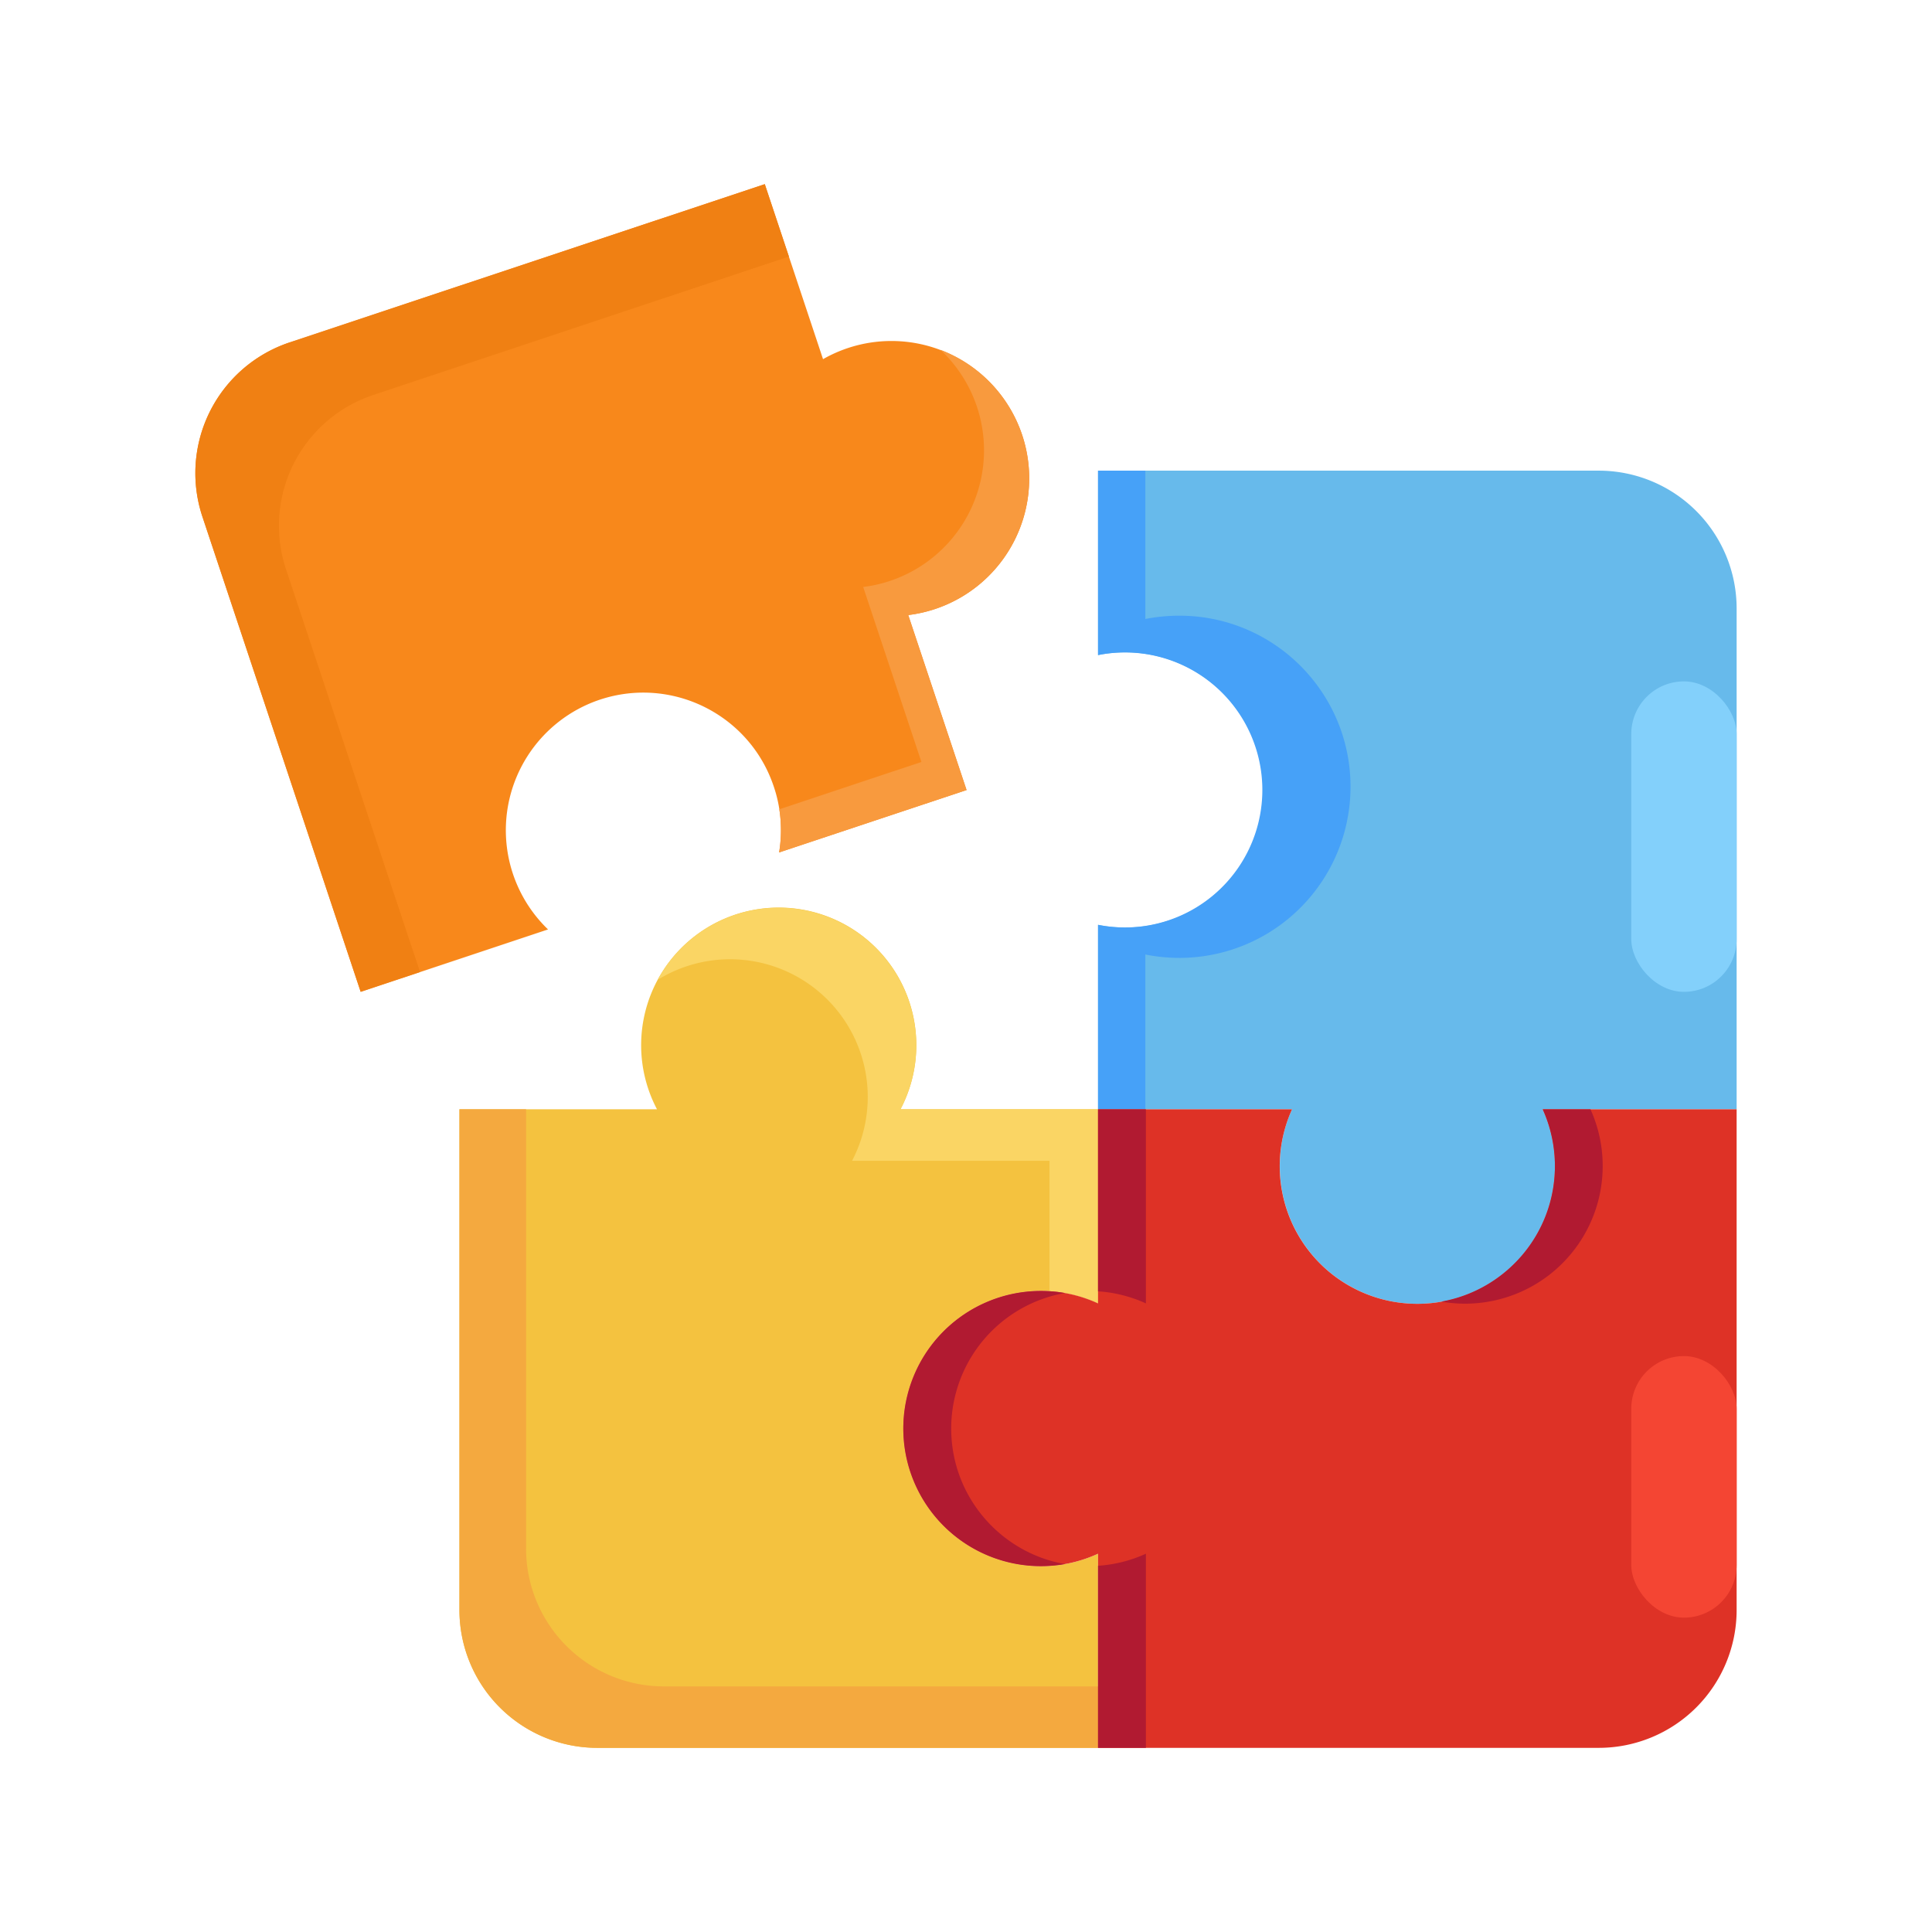
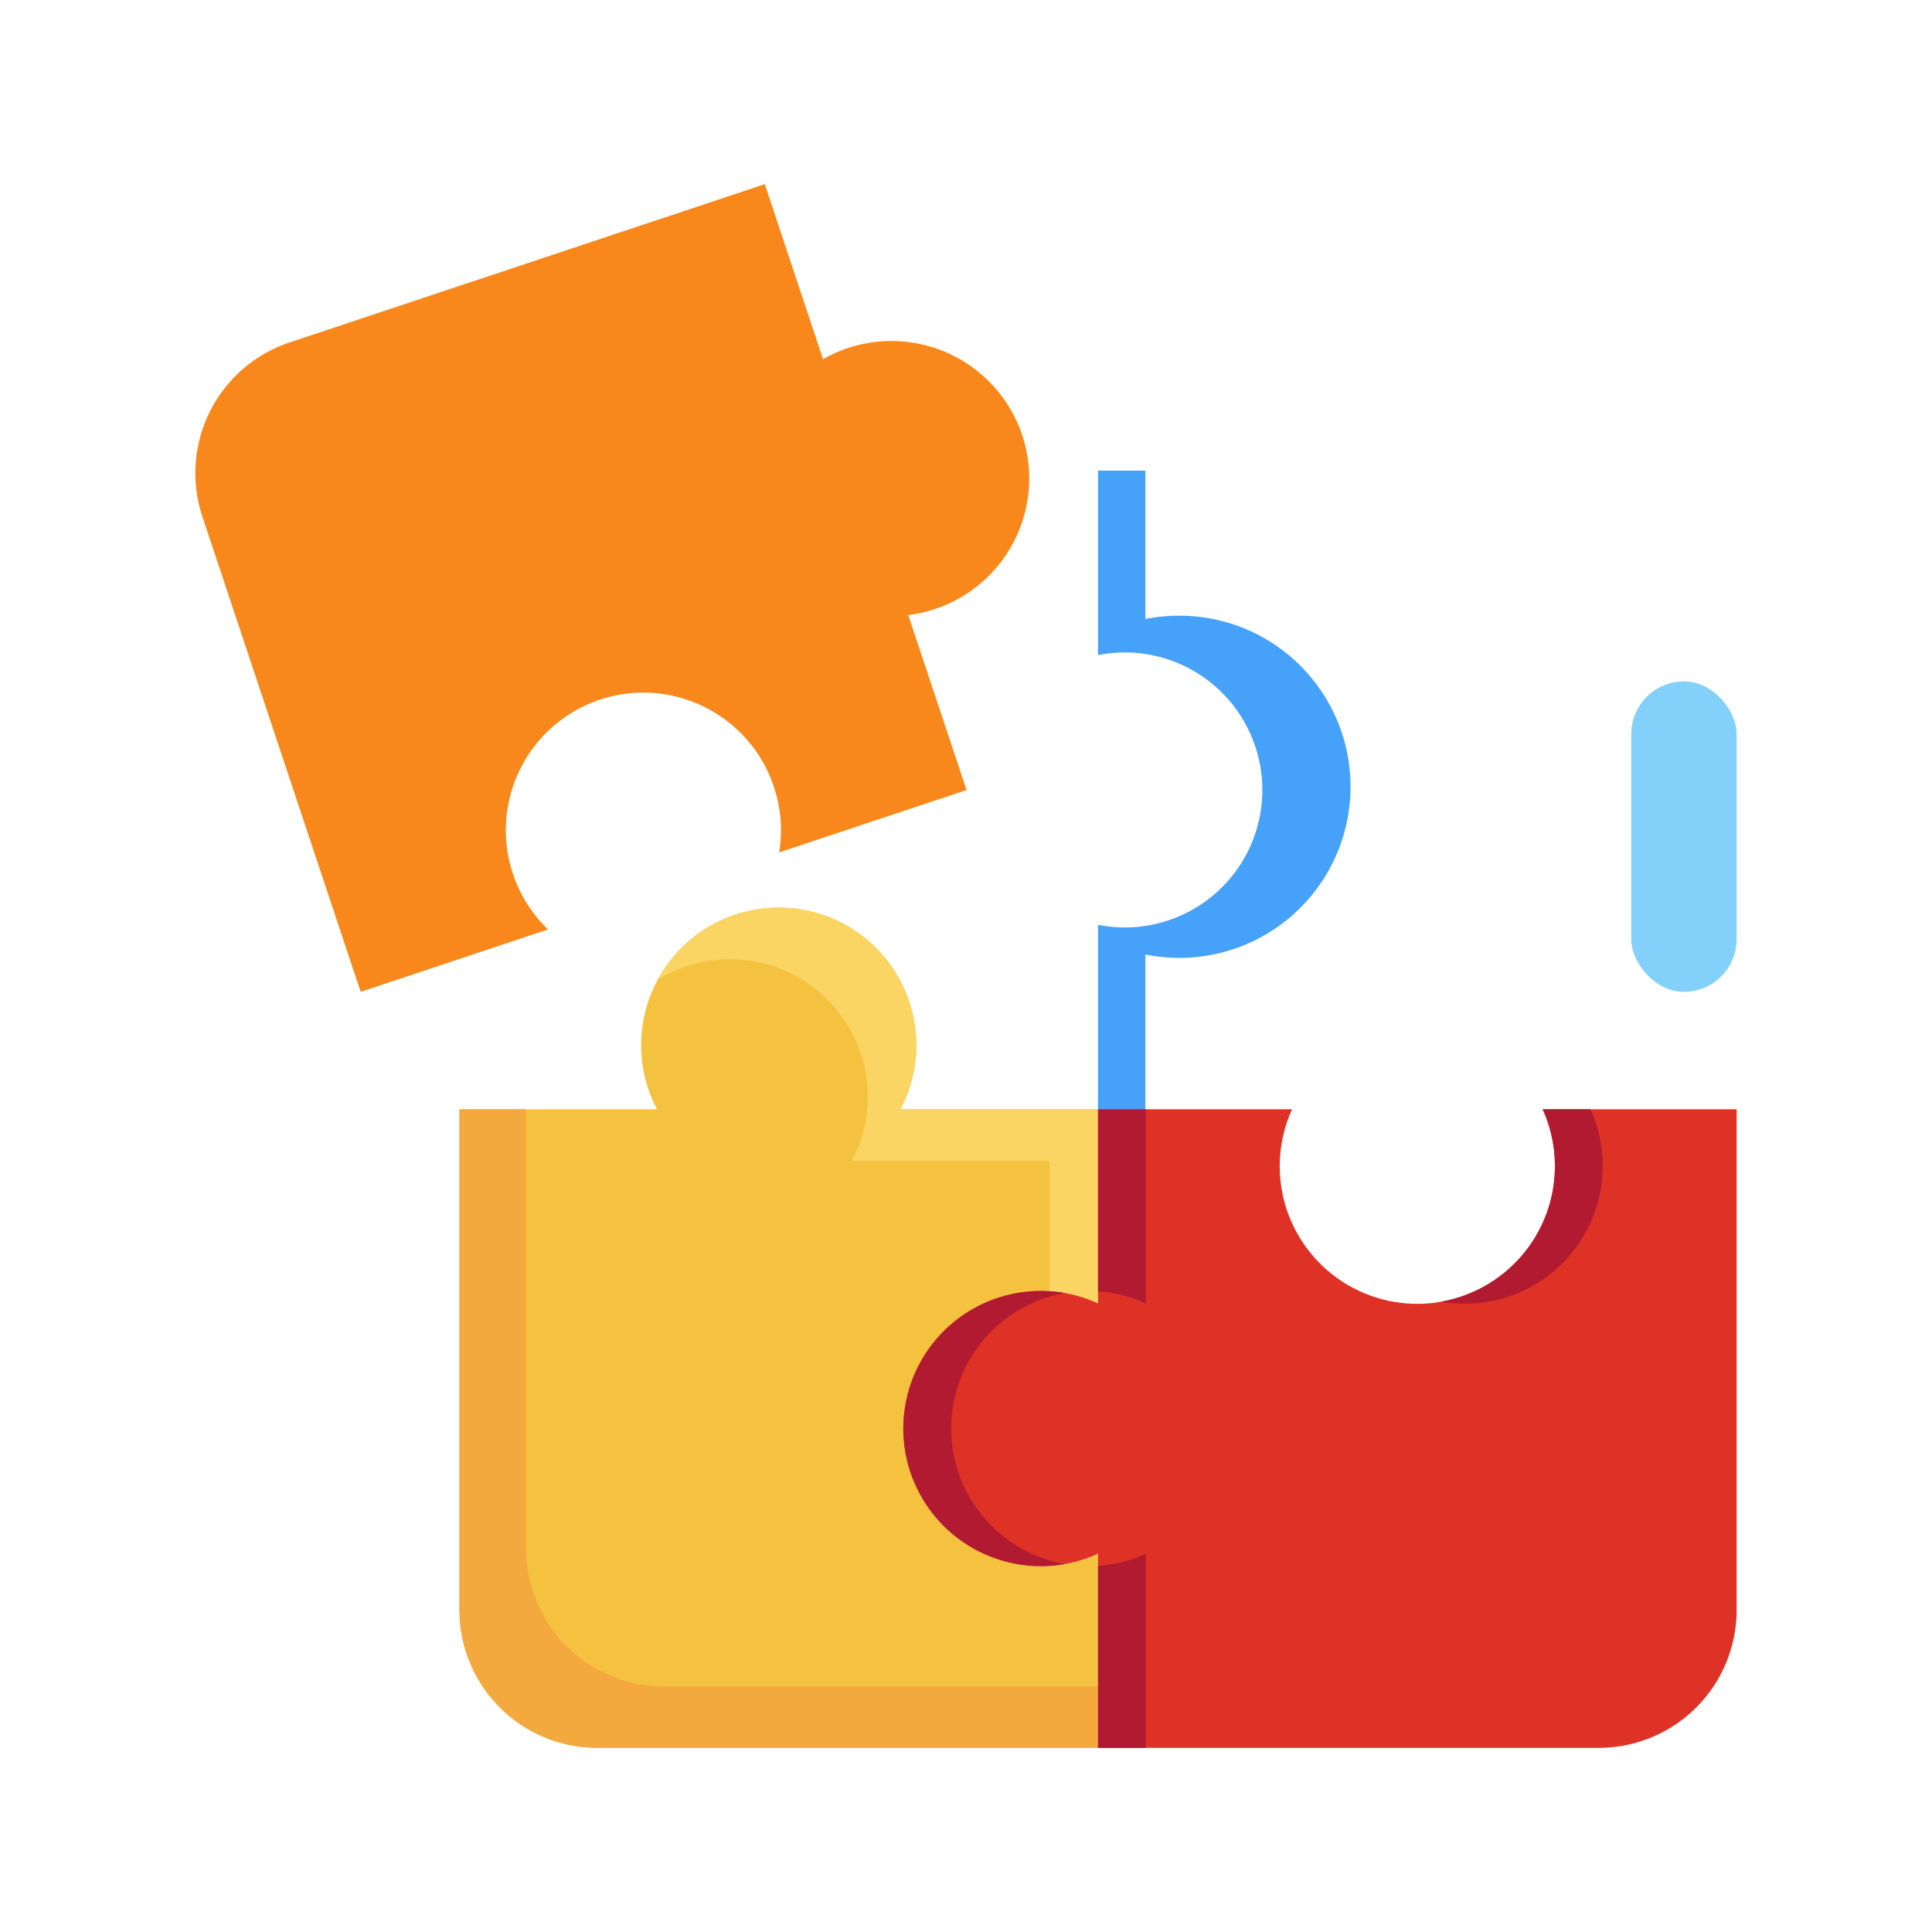
<svg xmlns="http://www.w3.org/2000/svg" data-name="Layer 2" viewBox="0 0 2050 2050" id="puzzle">
  <path fill="#f8881b" d="M1084.6 461.6a146 146 0 0 1-92.4 184.6 144.5 144.5 0 0 1-28.5 6.4l61.9 185.7-198.9 66.2a143.8 143.8 0 0 0-5.6-69.7C795.7 758.3 713 717 636.5 742.4a146.1 146.1 0 0 0-55 243.8l-198.8 66.2-167.9-504.1a146.2 146.2 0 0 1 92.6-185l504.1-167.9 61.8 185.7a146.3 146.3 0 0 1 211.3 80.5Z" />
-   <path fill="#f89a3e" d="M1084.6 461.6a146 146 0 0 0-86.7-90.4 146.1 146.1 0 0 1-53.6 245.2 143.5 143.5 0 0 1-28.4 6.4l61.8 185.7-150.8 50.2a143.5 143.5 0 0 1-.2 45.8l198.9-66.2-61.9-185.7a144.5 144.5 0 0 0 28.5-6.4 146 146 0 0 0 92.4-184.6Z" />
-   <path fill="#f08013" d="M303.5 604.1a146.2 146.2 0 0 1 92.6-185l441-146.9-25.6-76.8-504.1 167.9a146.2 146.2 0 0 0-92.6 185l167.9 504.1 63-21Z" />
-   <path fill="#67baeb" d="M1842.7 1177h-205.8a146 146 0 1 1-278.9 60.3 144.7 144.7 0 0 1 13-60.3h-205.9V981.3a146 146 0 1 0 0-286.2V499.4h531.3a146.3 146.3 0 0 1 146.3 146.3Z" />
  <path fill="#46a1f8" d="M1215.3 1012.8a186.5 186.5 0 0 0 36.1 3.6A181.6 181.6 0 0 0 1433 834.8c0-100.3-81.3-181.5-181.6-181.5a186.5 186.5 0 0 0-36.1 3.5V499.4h-50.2v195.7a145.9 145.9 0 1 1 0 286.2V1177h50.2Z" />
  <path fill="#f4c23f" d="M958.6 1515.8a146 146 0 0 0 145.9 146 144.3 144.3 0 0 0 60.6-13.2v206H633.8a146.3 146.3 0 0 1-146.3-146.3V1177h209.6a146 146 0 1 1 258.4 0h209.6v206a144.3 144.3 0 0 0-60.6-13.2 146 146 0 0 0-145.9 146Z" />
-   <path fill="#fad564" d="M955.5 1177a146 146 0 0 0-257.7-137.3 146.1 146.1 0 0 1 206.3 192h209.5v138.4a143.1 143.1 0 0 1 51.5 12.9v-206Z" />
+   <path fill="#fad564" d="M955.5 1177a146 146 0 0 0-257.7-137.3 146.1 146.1 0 0 1 206.3 192h209.5v138.4a143.1 143.1 0 0 1 51.5 12.9v-206" />
  <path fill="#f4a93f" d="M704.5 1789.4a146.3 146.3 0 0 1-146.3-146.3V1177h-70.7v531.3a146.3 146.3 0 0 0 146.3 146.3h531.3v-65.2Z" />
  <path fill="#de3226" d="M1842.7 1177v531.3a146.3 146.3 0 0 1-146.3 146.3h-531.3v-206a144.3 144.3 0 0 1-60.6 13.2 146 146 0 0 1 0-292 144.3 144.3 0 0 1 60.6 13.2v-206H1371a146 146 0 1 0 278.9 60.3 146.3 146.3 0 0 0-13-60.3Z" />
  <path fill="#b11a31" d="M1529.3 1381.1a150.9 150.9 0 0 0 25.4 2.2 146.1 146.1 0 0 0 132.9-206.3h-50.7a146.3 146.3 0 0 1 13 60.3c0 71.9-52.1 131.7-120.6 143.8zm-313.4 1.9v-206h-50.8v193.2a144.6 144.6 0 0 1 50.8 12.8zm-206.6 132.8a146 146 0 0 1 120.6-143.8 151.8 151.8 0 0 0-25.4-2.2 146 146 0 0 0 0 292 151.8 151.8 0 0 0 25.4-2.2c-68.5-12.1-120.6-71.9-120.6-143.8zm155.8 145.6v193.2h50.8v-206a144.6 144.6 0 0 1-50.8 12.8z" />
  <rect width="111.8" height="329.42" x="1730.9" y="723" fill="#83d0fb" rx="55.9" ry="55.9" />
-   <rect width="111.8" height="277.54" x="1730.9" y="1438.9" fill="#f44533" rx="55.9" ry="55.9" />
</svg>